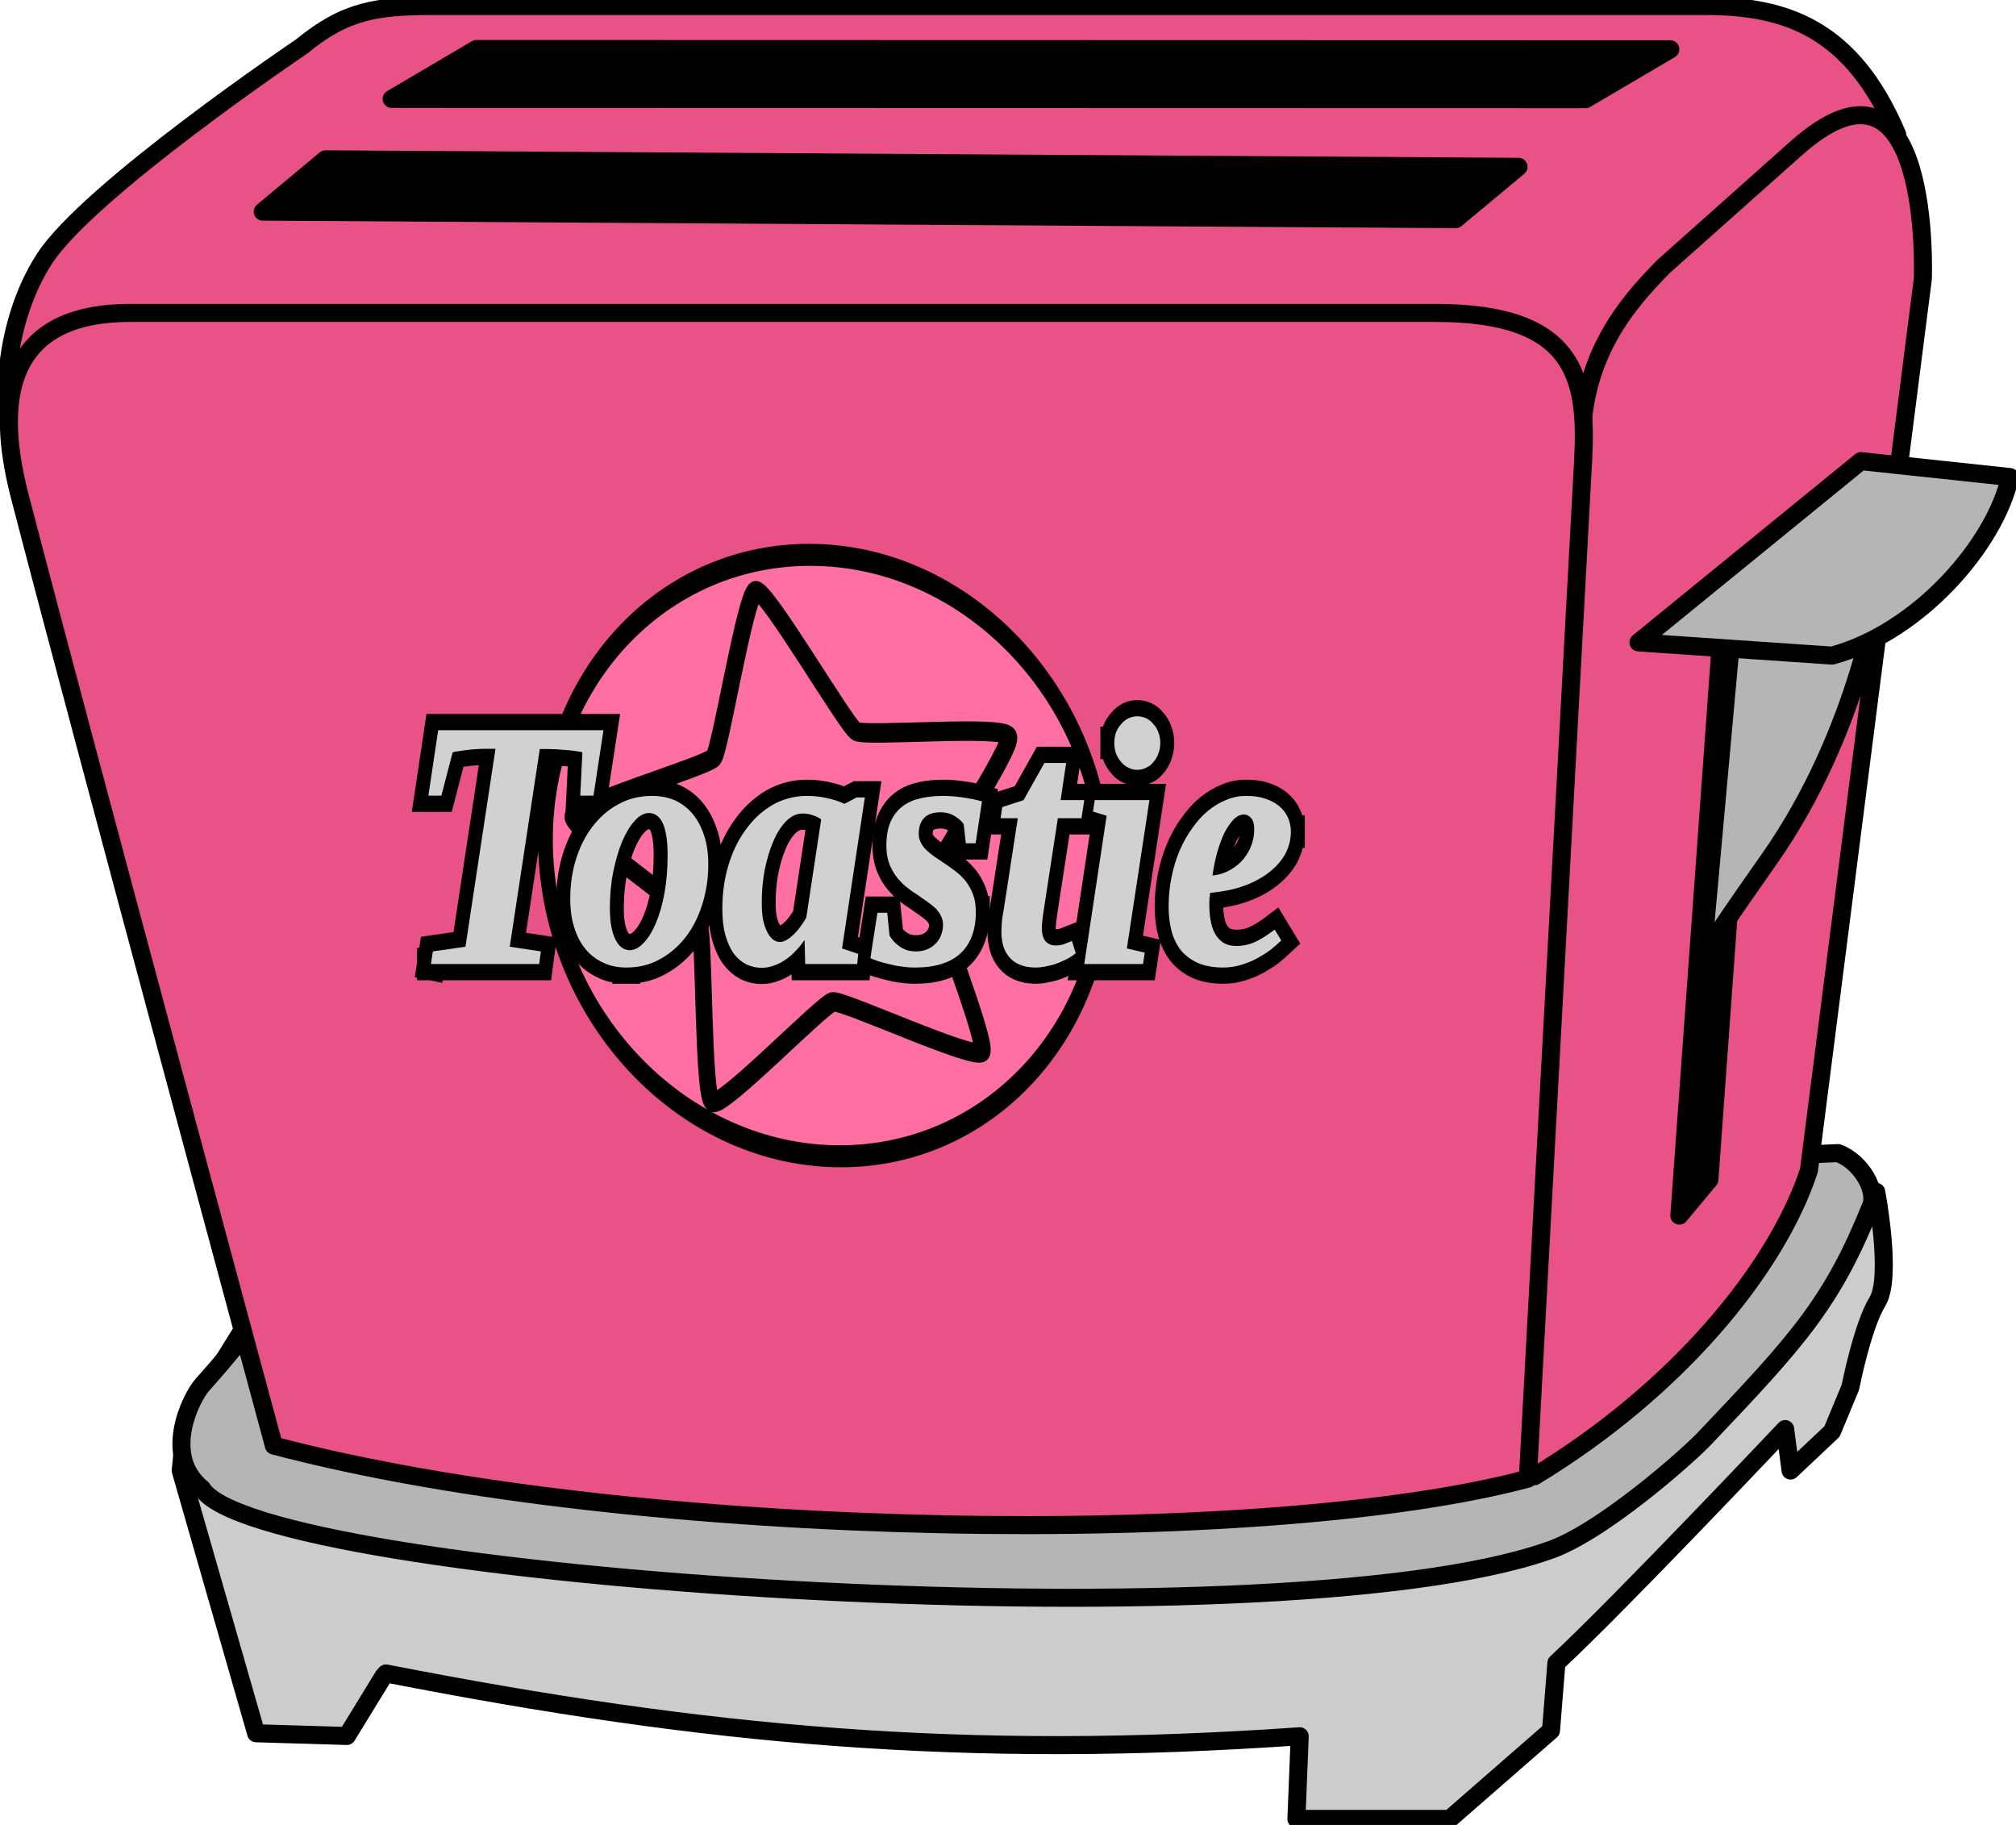
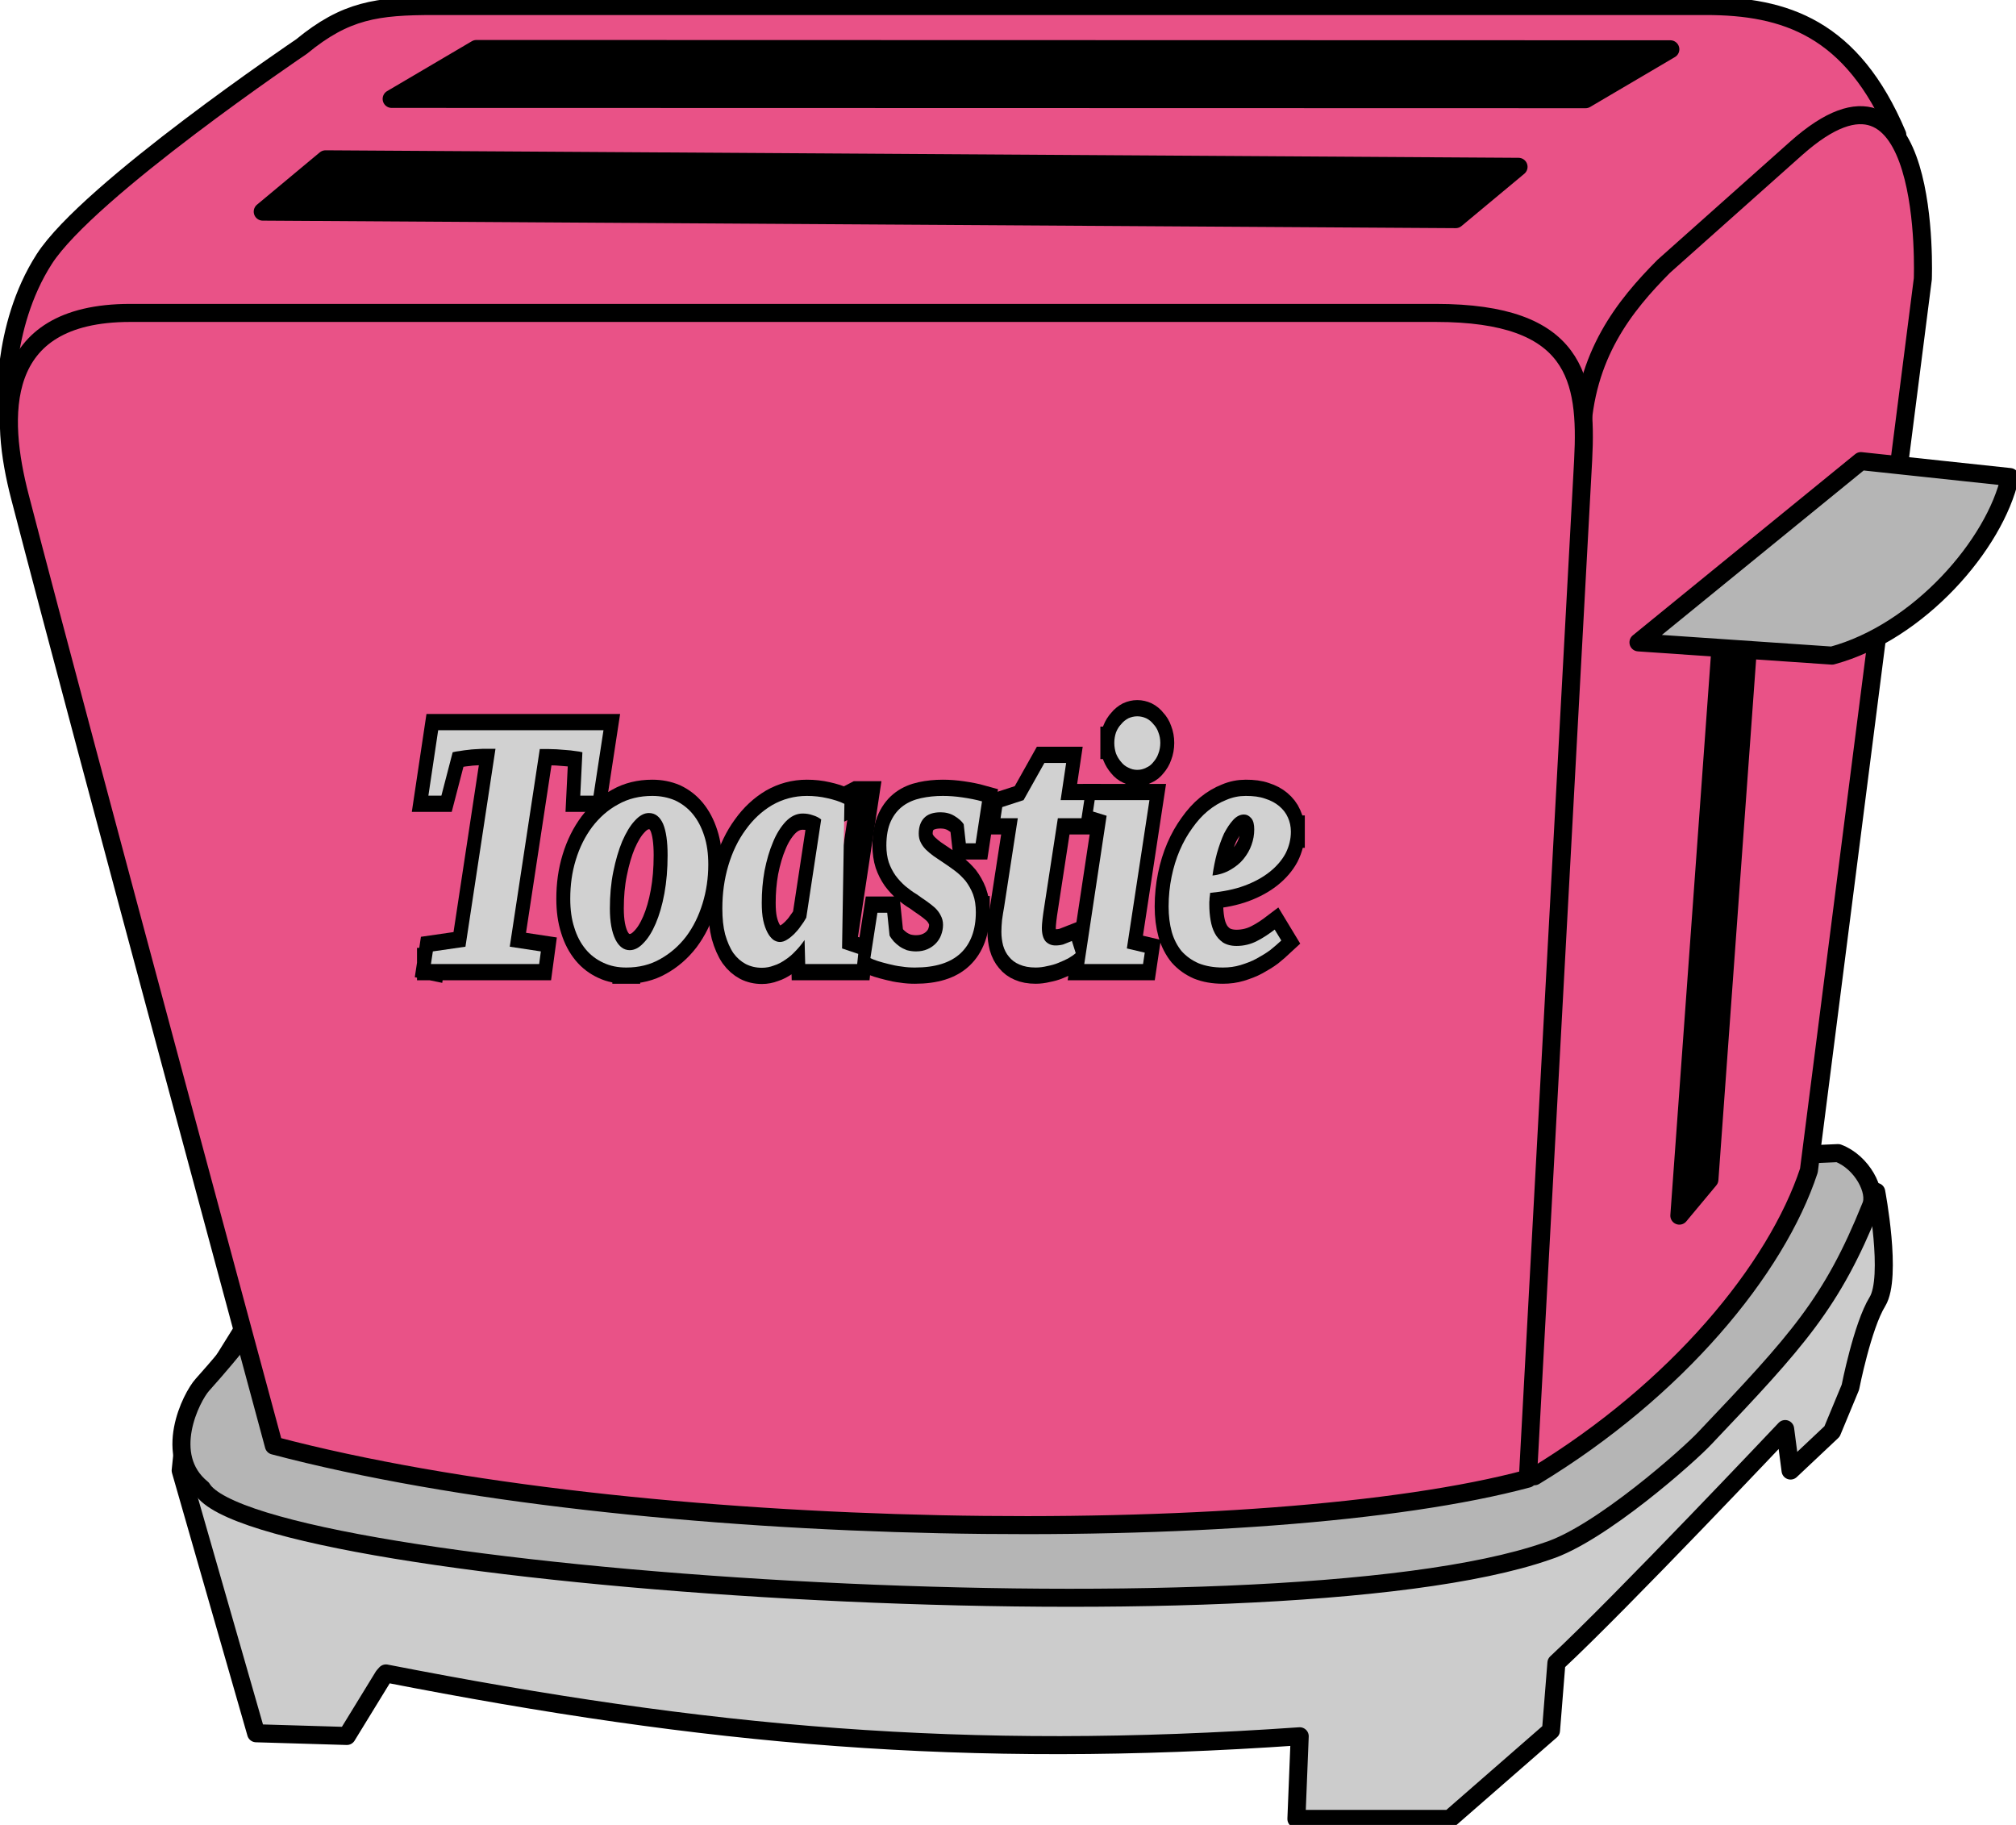
<svg xmlns="http://www.w3.org/2000/svg" xmlns:ns1="http://www.inkscape.org/namespaces/inkscape" xmlns:ns2="http://sodipodi.sourceforge.net/DTD/sodipodi-0.dtd" xmlns:xlink="http://www.w3.org/1999/xlink" id="svg2" height="607.1" width="670.7" version="1.1" viewBox="0 0 670.7 607.1" ns1:version="0.48.5 r10040" ns2:docname="foo (copy).svg">
  <ns2:namedview pagecolor="#ffffff" bordercolor="#666666" borderopacity="1" objecttolerance="10" gridtolerance="10" guidetolerance="10" ns1:pageopacity="0" ns1:pageshadow="2" ns1:window-width="1920" ns1:window-height="1106" id="namedview53" showgrid="false" ns1:zoom="1.11" ns1:cx="249.5" ns1:cy="318.9" ns1:window-x="0" ns1:window-y="32" ns1:window-maximized="1" ns1:current-layer="svg2" fit-margin-top="0" fit-margin-left="0" fit-margin-right="0" fit-margin-bottom="0" />
  <defs id="defs4">
    <linearGradient id="linearGradient4357">
      <stop id="stop4359" stop-color="#9be7ff" offset="0" />
      <stop id="stop4361" stop-color="#fcfeff" offset="1" />
    </linearGradient>
    <linearGradient id="linearGradient4441-2" y2="473" xlink:href="#linearGradient4357" gradientUnits="userSpaceOnUse" x2="525.5" y1="505.1" x1="568" />
    <linearGradient id="linearGradient4425-7" y2="390.5" xlink:href="#linearGradient4357" gradientUnits="userSpaceOnUse" x2="588.5" y1="468.8" x1="646.9" />
    <linearGradient id="linearGradient4433-7" y2="421.2" xlink:href="#linearGradient4357" gradientUnits="userSpaceOnUse" x2="439.1" y1="460.1" x1="490" />
    <linearGradient id="linearGradient4409-0" y2="346.1" xlink:href="#linearGradient4357" gradientUnits="userSpaceOnUse" x2="629.7" y1="391.3" x1="693.2" />
    <linearGradient id="linearGradient4417-7" y2="357.3" xlink:href="#linearGradient4357" gradientUnits="userSpaceOnUse" x2="461.7" y1="419.5" x1="523.3" />
    <linearGradient id="linearGradient4379-1" y2="297.9" xlink:href="#linearGradient4357" gradientUnits="userSpaceOnUse" x2="672.5" y1="324.8" x1="727" />
    <linearGradient id="linearGradient4401-9" y2="309.6" xlink:href="#linearGradient4357" gradientUnits="userSpaceOnUse" x2="466.8" y1="328" x1="589.9" />
    <linearGradient id="linearGradient4393-3" y2="260.4" xlink:href="#linearGradient4357" gradientUnits="userSpaceOnUse" x2="491.4" y1="277.4" x1="555.1" />
    <linearGradient id="linearGradient4363-7" y2="117.6" xlink:href="#linearGradient4357" gradientUnits="userSpaceOnUse" x2="633.1" y1="146.2" x1="803.1" />
    <linearGradient id="linearGradient6075" y2="148.9" xlink:href="#linearGradient4357" gradientUnits="userSpaceOnUse" x2="669.4" y1="210.8" x1="792.7" />
  </defs>
  <path style="fill:#cccccc;fill-opacity:1;stroke:#000000;stroke-width:6;stroke-linecap:round;stroke-linejoin:round;stroke-miterlimit:4;stroke-dasharray:none" ns1:connector-curvature="0" d="M 61.81,472.8 81.11,441.8 624.2,396.5 C 624.2,396.5 629.6,424.8 624.6,433 619.6,441.1 615.6,461.5 615.6,461.5 L 609.5,476.2 595.7,489.2 593.9,475.4 C 593.9,475.4 539.2,533.3 517.8,553.2 L 516,575.7 482.3,605.1 431.3,605.1 432.4,577.6 C 320.7,585.4 234.9,577.5 128.4,556.7 L 127.6,557.6 115.4,577.5 85.21,576.6 60.11,489.2 z" id="path9034" />
  <path style="fill:#e95287;fill-opacity:1;stroke:#000000;stroke-width:6;stroke-linecap:round;stroke-linejoin:round;stroke-miterlimit:4;stroke-dasharray:none" ns1:connector-curvature="0" d="M 2.111,137.2 C 2.111,137.2 0.011,109.1 14.71,86.2 29.41,63.3 100.3,15.5 100.3,15.5 115,3.4 125.4,2 144.4,2 H 567.5 C 593.9,2 616.2,9.3 631.2,44.8 L 543.4,188.8 z" id="path9036" />
  <path style="fill:#b5b5b5;fill-opacity:1;stroke:#000000;stroke-width:6;stroke-linecap:round;stroke-linejoin:round;stroke-miterlimit:4;stroke-dasharray:none" ns1:connector-curvature="0" d="M 117.6,405 611.5,383.6 C 619.5,386.6 624.6,396.4 622.4,401.3 609.5,433.4 598.1,445.9 567.2,478.4 562.2,483.8 532.4,510.4 514.7,516 422.6,548.1 85.11,525.1 67.21,495.2 53.71,484.2 63.71,464.7 67.31,460.7 89.91,435.5 92.91,425.4 117.6,405 z" id="path9038" />
  <path style="fill:#e95287;fill-opacity:1;stroke:#000000;stroke-width:6;stroke-linecap:round;stroke-linejoin:round;stroke-miterlimit:4;stroke-dasharray:none" ns1:connector-curvature="0" d="M 526.2,145.4 C 527.2,118.1 540.5,101.7 553.5,88.6 L 597.5,49.4 C 643.1,8.8 639.7,92.8 639.7,92.8 L 601.8,389.4 C 591,422.2 557.9,462.4 510.5,491.1" id="path9040" />
  <path style="stroke:#000000;stroke-width:6;stroke-linecap:round;stroke-linejoin:round;stroke-miterlimit:4;stroke-dasharray:none" ns1:connector-curvature="0" d="M 108.3,53 505.2,55.5 484.3,72.9 87.41,70.4 z" id="path9042" />
  <path style="stroke:#000000;stroke-width:6;stroke-linecap:round;stroke-linejoin:round;stroke-miterlimit:4;stroke-dasharray:none" ns1:connector-curvature="0" d="M 158.5,16.3 555.7,16.4 527.5,33 130.3,32.9 z" id="path9044" />
  <path style="stroke:#000000;stroke-width:6;stroke-linecap:round;stroke-linejoin:round;stroke-miterlimit:4;stroke-dasharray:none" ns1:connector-curvature="0" d="M 572.4,215.3 582.4,203.3 568.7,392.4 558.7,404.4 z" id="path9046" />
-   <path style="fill:#b5b5b5;fill-opacity:1;stroke:#000000;stroke-width:6;stroke-linecap:round;stroke-linejoin:round;stroke-miterlimit:4;stroke-dasharray:none" ns1:connector-curvature="0" d="M 576.6,205.5 625.1,195.1 C 625.1,195.1 618.6,242.9 588.8,285.5 558.8,328.1 566.2,320.2 566.2,320.2 z" id="path9048" />
  <path style="fill:#b5b5b5;fill-opacity:1;stroke:#000000;stroke-width:6;stroke-linecap:round;stroke-linejoin:round;stroke-miterlimit:4;stroke-dasharray:none" ns1:connector-curvature="0" d="M 545.1,213.7 619.1,153.4 668.7,158.7 C 663.7,181.1 638.4,210.3 609.5,218.1 z" id="path9050" />
  <path style="fill:#e95287;fill-opacity:1;stroke:#000000;stroke-width:6;stroke-linecap:round;stroke-linejoin:round;stroke-miterlimit:4;stroke-dasharray:none" ns1:connector-curvature="0" d="M 43.31,104.1 H 477.7 C 524.4,104.1 528.1,125.9 526.7,153 L 508.3,491.9 C 422.1,515.1 211.9,512.8 91.11,480.9 91.11,480.9 28.61,249.9 6.611,165.2 -0.189,139 -2.089,104.1 43.31,104.1 z" id="path9052" />
  <g id="g4253" transform="matrix(0.859,0,0,1,45.8,0)">
-     <path transform="matrix(0.552,0,0.042,0.705,323.4,581)" d="M 124.3,-420.4 C 124.3,-342 36.57,-278.5 -71.62,-278.5 -179.8,-278.5 -267.5,-342 -267.5,-420.4 -267.5,-498.8 -179.8,-562.3 -71.62,-562.3 36.57,-562.3 124.3,-498.8 124.3,-420.4 z" ns2:ry="141.9" ns2:rx="195.9" ns2:cy="-420.4" ns2:cx="-71.62" id="path3832" style="fill:#ff6fa2;fill-opacity:1;stroke:#000000;stroke-width:10.38;stroke-linecap:round;stroke-linejoin:round;stroke-miterlimit:4;stroke-opacity:1;stroke-dasharray:none" ns2:type="arc" />
-     <path transform="matrix(0.858,0,0.051,0.857,372.3,670.6)" ns1:transform-center-y="0.07528" ns1:transform-center-x="0.07146" d="M -30.66,-374.1 C -34.07,-370.7 -91.91,-394.3 -96.67,-393.6 -101.4,-392.8 -149.1,-352.4 -153.4,-354.6 -157.7,-356.8 -153.1,-419.1 -155.2,-423.4 -157.4,-427.7 -210.6,-460.6 -209.8,-465.3 -209,-470.1 -148.3,-485 -144.9,-488.4 -141.5,-491.8 -126.7,-552.4 -121.9,-553.2 -117.2,-554 -84.29,-500.8 -79.99,-498.6 -75.7,-496.4 -13.41,-501.1 -11.22,-496.8 -9.034,-492.5 -49.41,-444.8 -50.16,-440 -50.91,-435.3 -27.25,-377.5 -30.66,-374.1 z" ns1:randomized="0" ns1:rounded="0.07" ns1:flatsided="false" ns2:arg2="1.414" ns2:arg1="0.7854" ns2:r2="55.93" ns2:r1="105.7" ns2:cy="-448.8" ns2:cx="-105.4" ns2:sides="5" id="path3830" style="fill:#ff6fa2;fill-opacity:1;stroke:#000000;stroke-width:7.552;stroke-miterlimit:4;stroke-opacity:1;stroke-dasharray:none" ns2:type="star" />
    <g id="use3842-4-3" style="font-size:40px;font-style:normal;font-weight:normal;line-height:125%;letter-spacing:0px;word-spacing:0px;fill:none;stroke:#000000;stroke-width:13.079;stroke-linecap:square;stroke-linejoin:miter;stroke-miterlimit:4;stroke-opacity:1;stroke-dasharray:none;font-family:Sans" transform="matrix(0.825,0,0,0.825,-105.7,628.6)">
      <path id="path3868-2-8" style="font-size:144px;font-style:italic;font-variant:normal;font-weight:bold;font-stretch:normal;stroke:#000000;stroke-width:13.079;stroke-miterlimit:4;stroke-dasharray:none;font-family:Liberation Serif;-inkscape-font-specification:Liberation Serif Bold Italic" d="M 265.8,-373.2 266.7,-378.3 282,-380.2 296.1,-460 291.8,-460 C 290.7,-460 289.4,-460 288,-459.9 286.5,-459.8 285.1,-459.8 283.6,-459.6 282.1,-459.5 280.7,-459.3 279.3,-459.1 278,-459 276.9,-458.8 276,-458.6 L 270.7,-441.1 264.6,-441.1 269.2,-467.5 346.8,-467.5 342.1,-441.1 335.9,-441.1 336.9,-458.6 C 336,-458.8 334.9,-459 333.5,-459.1 332.2,-459.3 330.8,-459.4 329.3,-459.5 327.8,-459.6 326.3,-459.7 324.8,-459.8 323.4,-459.8 322.1,-459.9 321,-459.9 L 316.9,-459.9 302.8,-380.2 317.4,-378.3 316.6,-373.2 265.8,-373.2" ns1:connector-curvature="0" />
      <path id="path3870-2-0" style="font-size:144px;font-style:italic;font-variant:normal;font-weight:bold;font-stretch:normal;stroke:#000000;stroke-width:13.079;stroke-miterlimit:4;stroke-dasharray:none;font-family:Liberation Serif;-inkscape-font-specification:Liberation Serif Bold Italic" d="M 376.9,-417.1 C 376.9,-422.6 376.2,-426.8 374.8,-429.7 373.3,-432.6 371.1,-434.1 368.1,-434.1 365.9,-434.1 363.7,-433.1 361.5,-431 359.3,-429 357.4,-426.2 355.6,-422.7 353.9,-419.2 352.5,-415.1 351.4,-410.4 350.3,-405.8 349.8,-400.8 349.8,-395.6 349.8,-390.2 350.7,-386.1 352.4,-383.1 354.1,-380.2 356.4,-378.8 359.1,-378.8 361.3,-378.8 363.4,-379.7 365.5,-381.6 367.7,-383.5 369.6,-386.1 371.3,-389.5 373,-392.9 374.4,-397 375.4,-401.7 376.4,-406.4 376.9,-411.5 376.9,-417.1 M 357.5,-371.8 C 353.6,-371.8 350,-372.4 346.8,-373.7 343.5,-375 340.7,-376.8 338.4,-379.2 336.1,-381.6 334.3,-384.5 333.1,-387.9 331.8,-391.3 331.2,-395.2 331.2,-399.5 331.2,-405 332,-410.2 333.8,-415.2 335.6,-420.3 338.2,-424.7 341.5,-428.5 344.9,-432.3 348.9,-435.4 353.7,-437.6 358.4,-439.9 363.8,-441 369.7,-441 373.6,-441 377.1,-440.4 380.4,-439.2 383.6,-437.9 386.4,-436.1 388.7,-433.7 391,-431.3 392.8,-428.4 394.1,-424.9 395.4,-421.5 396,-417.7 396,-413.3 396,-407.9 395.1,-402.6 393.3,-397.6 391.5,-392.6 389,-388.2 385.6,-384.3 382.2,-380.5 378.2,-377.5 373.4,-375.2 368.7,-372.9 363.4,-371.8 357.5,-371.8" ns1:connector-curvature="0" />
      <path id="path3872-6-4" style="font-size:144px;font-style:italic;font-variant:normal;font-weight:bold;font-stretch:normal;stroke:#000000;stroke-width:13.079;stroke-miterlimit:4;stroke-dasharray:none;font-family:Liberation Serif;-inkscape-font-specification:Liberation Serif Bold Italic" d="M 458.8,-379.5 466.4,-377.3 465.9,-373.2 441.5,-373.2 441.2,-382.9 C 439.9,-381.3 438.5,-379.8 437,-378.5 435.5,-377.1 433.9,-375.9 432.1,-374.9 430.4,-373.9 428.7,-373.1 426.8,-372.6 425,-372 423.1,-371.7 421.2,-371.7 418.4,-371.7 415.9,-372.2 413.6,-373.2 411.4,-374.2 409.4,-375.7 407.8,-377.6 406.2,-379.6 404.9,-382.2 403.9,-385.2 403,-388.2 402.6,-391.6 402.6,-395.6 402.6,-401.7 403.5,-407.4 405.4,-412.9 407.3,-418.4 410,-423.2 413.5,-427.3 417,-431.5 421.1,-434.8 426,-437.3 430.9,-439.7 436.3,-441 442.3,-441 445.6,-441 448.8,-440.7 451.8,-440.1 454.9,-439.5 457.6,-438.8 459.9,-437.8 L 465.7,-440.4 469.5,-440.4 458.8,-379.5 M 421.1,-397.9 C 421.1,-395.2 421.3,-392.8 421.8,-390.8 422.3,-388.8 423,-387.2 423.8,-385.9 424.6,-384.6 425.5,-383.7 426.5,-383 427.5,-382.4 428.6,-382.1 429.6,-382.1 430.7,-382.1 431.8,-382.4 432.9,-383 434.1,-383.6 435.2,-384.4 436.3,-385.3 437.4,-386.3 438.5,-387.3 439.4,-388.5 440.4,-389.6 441.3,-390.8 442,-391.9 L 449,-431.5 C 448,-432.2 446.7,-432.8 445.1,-433.2 443.5,-433.7 441.9,-433.9 440.3,-433.9 437.4,-433.9 434.8,-432.8 432.4,-430.7 430.1,-428.6 428,-425.8 426.4,-422.4 424.7,-419 423.4,-415.1 422.4,-410.8 421.5,-406.5 421.1,-402.2 421.1,-397.9" ns1:connector-curvature="0" />
      <path id="path3874-4-7" style="font-size:144px;font-style:italic;font-variant:normal;font-weight:bold;font-stretch:normal;stroke:#000000;stroke-width:13.079;stroke-miterlimit:4;stroke-dasharray:none;font-family:Liberation Serif;-inkscape-font-specification:Liberation Serif Bold Italic" d="M 521.6,-394.1 C 521.6,-387 519.2,-381.4 514.5,-377.6 509.7,-373.7 502.5,-371.8 493,-371.8 491,-371.8 488.9,-371.9 486.8,-372.2 484.6,-372.4 482.6,-372.8 480.7,-373.2 478.8,-373.6 477.1,-374 475.6,-374.4 474.1,-374.8 473,-375.2 472.1,-375.6 L 475.4,-393.9 480,-393.9 481.1,-384.7 C 481.6,-383.9 482.3,-383.1 483.1,-382.3 483.9,-381.6 484.8,-380.9 485.8,-380.3 486.8,-379.7 488,-379.2 489.2,-378.8 490.5,-378.5 492,-378.3 493.5,-378.3 495.5,-378.3 497.3,-378.6 498.9,-379.2 500.5,-379.8 501.8,-380.6 502.9,-381.6 503.9,-382.5 504.8,-383.7 505.3,-384.9 505.9,-386.3 506.2,-387.6 506.2,-389 506.2,-390.5 505.8,-391.7 505.1,-392.8 504.5,-393.9 503.5,-395 502.4,-395.9 501.2,-396.8 499.9,-397.7 498.4,-398.6 497,-399.4 495.5,-400.3 493.9,-401.3 491.9,-402.3 490.1,-403.5 488.4,-404.7 486.7,-406 485.2,-407.4 483.9,-408.9 482.6,-410.5 481.5,-412.3 480.7,-414.3 480,-416.2 479.6,-418.5 479.6,-421 479.6,-424.9 480.3,-428.2 481.7,-430.8 483.1,-433.4 485.1,-435.5 487.5,-437 489.9,-438.5 492.7,-439.5 495.9,-440.1 499.1,-440.7 502.5,-441 506.1,-441 509.1,-441 512.2,-440.8 515.3,-440.4 518.5,-440 521.6,-439.5 524.5,-438.8 L 521.5,-421.9 516.9,-421.9 515.9,-429.6 C 515,-430.8 513.5,-431.9 511.6,-432.9 509.7,-433.9 507.5,-434.4 505.1,-434.4 501.5,-434.4 498.9,-433.6 497.2,-432 495.6,-430.5 494.8,-428.4 494.8,-425.8 494.8,-424.5 495.1,-423.3 495.7,-422.3 496.3,-421.2 497.1,-420.3 498.1,-419.4 499.2,-418.5 500.4,-417.6 501.7,-416.8 503,-416 504.5,-415.2 506,-414.3 508,-413.2 509.9,-412 511.8,-410.8 513.7,-409.6 515.3,-408.2 516.8,-406.7 518.2,-405.1 519.4,-403.3 520.3,-401.3 521.2,-399.2 521.6,-396.8 521.6,-394.1" ns1:connector-curvature="0" />
      <path id="path3876-1-6" style="font-size:144px;font-style:italic;font-variant:normal;font-weight:bold;font-stretch:normal;stroke:#000000;stroke-width:13.079;stroke-miterlimit:4;stroke-dasharray:none;font-family:Liberation Serif;-inkscape-font-specification:Liberation Serif Bold Italic" d="M 559,-380.7 C 560.1,-380.7 561.3,-380.8 562.6,-381.1 563.8,-381.5 565.2,-382 566.7,-382.5 L 568.5,-377.6 C 567.6,-376.9 566.4,-376.2 565,-375.5 563.7,-374.9 562.1,-374.3 560.4,-373.7 558.8,-373.1 557,-372.7 555.2,-372.4 553.3,-372 551.5,-371.8 549.7,-371.8 546.7,-371.8 544.2,-372.2 542.1,-373 540.1,-373.7 538.4,-374.8 537.2,-376.1 535.9,-377.4 535,-378.9 534.4,-380.7 533.9,-382.4 533.6,-384.2 533.6,-386.2 533.6,-387.6 533.7,-389.1 533.9,-390.9 534.2,-392.7 534.5,-394.5 534.9,-396.3 L 541.3,-432 533.2,-432 534,-436.5 544,-439.3 553.8,-454.3 564,-454.3 561.4,-439.3 572.5,-439.3 571.2,-432 560.1,-432 553.7,-396.2 C 553.4,-394.5 553.1,-392.9 552.9,-391.3 552.7,-389.8 552.6,-388.6 552.6,-387.8 552.6,-385.3 553.2,-383.5 554.4,-382.3 555.7,-381.2 557.2,-380.7 559,-380.7" ns1:connector-curvature="0" />
      <path id="path3878-2-8" style="font-size:144px;font-style:italic;font-variant:normal;font-weight:bold;font-stretch:normal;stroke:#000000;stroke-width:13.079;stroke-miterlimit:4;stroke-dasharray:none;font-family:Liberation Serif;-inkscape-font-specification:Liberation Serif Bold Italic" d="M 592.5,-379.5 600.9,-377.8 600.1,-373.2 572.5,-373.2 583,-433 576.6,-434.7 577.4,-439.3 603.1,-439.3 592.5,-379.5 M 586.6,-462.4 C 586.6,-463.9 586.9,-465.3 587.4,-466.6 588,-467.9 588.8,-469 589.8,-469.9 590.7,-470.9 591.9,-471.7 593.2,-472.3 594.5,-472.8 595.9,-473.1 597.4,-473.1 598.9,-473.1 600.3,-472.8 601.6,-472.3 603,-471.7 604.1,-470.9 605,-469.9 606,-469 606.8,-467.9 607.3,-466.6 607.9,-465.3 608.2,-463.9 608.2,-462.4 608.2,-460.9 607.9,-459.4 607.3,-458.1 606.8,-456.8 606,-455.7 605,-454.7 604.1,-453.7 603,-452.9 601.6,-452.4 600.3,-451.8 598.9,-451.5 597.4,-451.5 595.9,-451.5 594.5,-451.8 593.2,-452.4 591.9,-452.9 590.7,-453.7 589.8,-454.7 588.8,-455.7 588,-456.8 587.4,-458.1 586.9,-459.4 586.6,-460.9 586.6,-462.4" ns1:connector-curvature="0" />
      <path id="path3880-8-9" style="font-size:144px;font-style:italic;font-variant:normal;font-weight:bold;font-stretch:normal;stroke:#000000;stroke-width:13.079;stroke-miterlimit:4;stroke-dasharray:none;font-family:Liberation Serif;-inkscape-font-specification:Liberation Serif Bold Italic" d="M 669.5,-426.6 C 669.5,-423.6 668.7,-420.7 667,-417.8 665.3,-415.1 662.8,-412.6 659.6,-410.4 656.4,-408.2 652.4,-406.3 647.7,-404.8 643,-403.3 637.6,-402.4 631.6,-401.9 631.6,-401.7 631.5,-401.4 631.5,-401 631.4,-400.6 631.4,-400.2 631.3,-399.7 631.3,-399.3 631.3,-398.8 631.2,-398.3 631.2,-397.8 631.2,-397.4 631.2,-397.1 631.2,-395 631.4,-392.9 631.8,-390.9 632.2,-388.9 632.8,-387.2 633.8,-385.6 634.7,-384.1 636,-382.9 637.6,-381.9 639.3,-381 641.4,-380.5 644,-380.5 647.4,-380.5 650.7,-381.2 653.6,-382.5 656.6,-383.8 659.3,-385.4 661.9,-387.1 L 665,-382.7 C 663.5,-381.5 661.8,-380.2 659.9,-378.9 657.9,-377.6 655.7,-376.5 653.4,-375.4 651.1,-374.3 648.5,-373.5 645.9,-372.8 643.2,-372.1 640.5,-371.8 637.6,-371.8 633.2,-371.8 629.4,-372.4 626.2,-373.5 623,-374.7 620.4,-376.3 618.2,-378.4 616.2,-380.5 614.6,-383.1 613.6,-386.1 612.6,-389.2 612.1,-392.6 612.1,-396.4 612.1,-400.6 612.6,-404.6 613.5,-408.4 614.4,-412.2 615.7,-415.8 617.3,-419 619,-422.4 621,-425.4 623.2,-428 625.5,-430.8 627.9,-433.1 630.6,-435 633.3,-436.9 636.2,-438.4 639.2,-439.4 642.2,-440.5 645.2,-441 648.3,-441 651.8,-441 654.8,-440.7 657.4,-439.9 660,-439.2 662.2,-438.2 664,-436.9 665.8,-435.6 667.2,-434.1 668.1,-432.3 669,-430.6 669.5,-428.7 669.5,-426.6 M 632.7,-408.9 C 635.9,-409.2 638.7,-410 641.1,-411.2 643.5,-412.4 645.6,-413.8 647.2,-415.5 648.9,-417.3 650.2,-419.2 651,-421.2 651.9,-423.3 652.3,-425.4 652.3,-427.5 652.3,-429.5 651.9,-431 650.9,-432 649.9,-433 648.8,-433.5 647.5,-433.5 645.7,-433.5 644,-432.8 642.4,-431.3 640.9,-429.9 639.5,-428.1 638.1,-425.8 636.9,-423.5 635.8,-420.9 634.8,-417.9 633.9,-415 633.2,-412 632.7,-408.9" ns1:connector-curvature="0" />
    </g>
    <g id="flowRoot3834-8-0" style="font-size:40px;font-style:normal;font-weight:normal;line-height:125%;letter-spacing:0px;word-spacing:0px;fill:#d1d1d1;fill-opacity:1;stroke:none;font-family:Sans" transform="matrix(0.825,0,0,0.825,-105.7,628.6)">
      <path id="path3853-9-6" style="font-size:144px;font-style:italic;font-variant:normal;font-weight:bold;font-stretch:normal;fill:#d1d1d1;font-family:Liberation Serif;-inkscape-font-specification:Liberation Serif Bold Italic" d="M 265.8,-373.2 266.7,-378.3 282,-380.2 296.1,-460 291.8,-460 C 290.7,-460 289.4,-460 288,-459.9 286.5,-459.8 285.1,-459.8 283.6,-459.6 282.1,-459.5 280.7,-459.3 279.3,-459.1 278,-459 276.9,-458.8 276,-458.6 L 270.7,-441.1 264.6,-441.1 269.2,-467.5 346.8,-467.5 342.1,-441.1 335.9,-441.1 336.9,-458.6 C 336,-458.8 334.9,-459 333.5,-459.1 332.2,-459.3 330.8,-459.4 329.3,-459.5 327.8,-459.6 326.3,-459.7 324.8,-459.8 323.4,-459.8 322.1,-459.9 321,-459.9 L 316.9,-459.9 302.8,-380.2 317.4,-378.3 316.6,-373.2 265.8,-373.2" ns1:connector-curvature="0" />
      <path id="path3855-2-8" style="font-size:144px;font-style:italic;font-variant:normal;font-weight:bold;font-stretch:normal;fill:#d1d1d1;font-family:Liberation Serif;-inkscape-font-specification:Liberation Serif Bold Italic" d="M 376.9,-417.1 C 376.9,-422.6 376.2,-426.8 374.8,-429.7 373.3,-432.6 371.1,-434.1 368.1,-434.1 365.9,-434.1 363.7,-433.1 361.5,-431 359.3,-429 357.4,-426.2 355.6,-422.7 353.9,-419.2 352.5,-415.1 351.4,-410.4 350.3,-405.8 349.8,-400.8 349.8,-395.6 349.8,-390.2 350.7,-386.1 352.4,-383.1 354.1,-380.2 356.4,-378.8 359.1,-378.8 361.3,-378.8 363.4,-379.7 365.5,-381.6 367.7,-383.5 369.6,-386.1 371.3,-389.5 373,-392.9 374.4,-397 375.4,-401.7 376.4,-406.4 376.9,-411.5 376.9,-417.1 M 357.5,-371.8 C 353.6,-371.8 350,-372.4 346.8,-373.7 343.5,-375 340.7,-376.8 338.4,-379.2 336.1,-381.6 334.3,-384.5 333.1,-387.9 331.8,-391.3 331.2,-395.2 331.2,-399.5 331.2,-405 332,-410.2 333.8,-415.2 335.6,-420.3 338.2,-424.7 341.5,-428.5 344.9,-432.3 348.9,-435.4 353.7,-437.6 358.4,-439.9 363.8,-441 369.7,-441 373.6,-441 377.1,-440.4 380.4,-439.2 383.6,-437.9 386.4,-436.1 388.7,-433.7 391,-431.3 392.8,-428.4 394.1,-424.9 395.4,-421.5 396,-417.7 396,-413.3 396,-407.9 395.1,-402.6 393.3,-397.6 391.5,-392.6 389,-388.2 385.6,-384.3 382.2,-380.5 378.2,-377.5 373.4,-375.2 368.7,-372.9 363.4,-371.8 357.5,-371.8" ns1:connector-curvature="0" />
-       <path id="path3857-8-7" style="font-size:144px;font-style:italic;font-variant:normal;font-weight:bold;font-stretch:normal;fill:#d1d1d1;font-family:Liberation Serif;-inkscape-font-specification:Liberation Serif Bold Italic" d="M 458.8,-379.5 466.4,-377.3 465.9,-373.2 441.5,-373.2 441.2,-382.9 C 439.9,-381.3 438.5,-379.8 437,-378.5 435.5,-377.1 433.9,-375.9 432.1,-374.9 430.4,-373.9 428.7,-373.1 426.8,-372.6 425,-372 423.1,-371.7 421.2,-371.7 418.4,-371.7 415.9,-372.2 413.6,-373.2 411.4,-374.2 409.4,-375.7 407.8,-377.6 406.2,-379.6 404.9,-382.2 403.9,-385.2 403,-388.2 402.6,-391.6 402.6,-395.6 402.6,-401.7 403.5,-407.4 405.4,-412.9 407.3,-418.4 410,-423.2 413.5,-427.3 417,-431.5 421.1,-434.8 426,-437.3 430.9,-439.7 436.3,-441 442.3,-441 445.6,-441 448.8,-440.7 451.8,-440.1 454.9,-439.5 457.6,-438.8 459.9,-437.8 L 465.7,-440.4 469.5,-440.4 458.8,-379.5 M 421.1,-397.9 C 421.1,-395.2 421.3,-392.8 421.8,-390.8 422.3,-388.8 423,-387.2 423.8,-385.9 424.6,-384.6 425.5,-383.7 426.5,-383 427.5,-382.4 428.6,-382.1 429.6,-382.1 430.7,-382.1 431.8,-382.4 432.9,-383 434.1,-383.6 435.2,-384.4 436.3,-385.3 437.4,-386.3 438.5,-387.3 439.4,-388.5 440.4,-389.6 441.3,-390.8 442,-391.9 L 449,-431.5 C 448,-432.2 446.7,-432.8 445.1,-433.2 443.5,-433.7 441.9,-433.9 440.3,-433.9 437.4,-433.9 434.8,-432.8 432.4,-430.7 430.1,-428.6 428,-425.8 426.4,-422.4 424.7,-419 423.4,-415.1 422.4,-410.8 421.5,-406.5 421.1,-402.2 421.1,-397.9" ns1:connector-curvature="0" />
+       <path id="path3857-8-7" style="font-size:144px;font-style:italic;font-variant:normal;font-weight:bold;font-stretch:normal;fill:#d1d1d1;font-family:Liberation Serif;-inkscape-font-specification:Liberation Serif Bold Italic" d="M 458.8,-379.5 466.4,-377.3 465.9,-373.2 441.5,-373.2 441.2,-382.9 C 439.9,-381.3 438.5,-379.8 437,-378.5 435.5,-377.1 433.9,-375.9 432.1,-374.9 430.4,-373.9 428.7,-373.1 426.8,-372.6 425,-372 423.1,-371.7 421.2,-371.7 418.4,-371.7 415.9,-372.2 413.6,-373.2 411.4,-374.2 409.4,-375.7 407.8,-377.6 406.2,-379.6 404.9,-382.2 403.9,-385.2 403,-388.2 402.6,-391.6 402.6,-395.6 402.6,-401.7 403.5,-407.4 405.4,-412.9 407.3,-418.4 410,-423.2 413.5,-427.3 417,-431.5 421.1,-434.8 426,-437.3 430.9,-439.7 436.3,-441 442.3,-441 445.6,-441 448.8,-440.7 451.8,-440.1 454.9,-439.5 457.6,-438.8 459.9,-437.8 M 421.1,-397.9 C 421.1,-395.2 421.3,-392.8 421.8,-390.8 422.3,-388.8 423,-387.2 423.8,-385.9 424.6,-384.6 425.5,-383.7 426.5,-383 427.5,-382.4 428.6,-382.1 429.6,-382.1 430.7,-382.1 431.8,-382.4 432.9,-383 434.1,-383.6 435.2,-384.4 436.3,-385.3 437.4,-386.3 438.5,-387.3 439.4,-388.5 440.4,-389.6 441.3,-390.8 442,-391.9 L 449,-431.5 C 448,-432.2 446.7,-432.8 445.1,-433.2 443.5,-433.7 441.9,-433.9 440.3,-433.9 437.4,-433.9 434.8,-432.8 432.4,-430.7 430.1,-428.6 428,-425.8 426.4,-422.4 424.7,-419 423.4,-415.1 422.4,-410.8 421.5,-406.5 421.1,-402.2 421.1,-397.9" ns1:connector-curvature="0" />
      <path id="path3859-8-9" style="font-size:144px;font-style:italic;font-variant:normal;font-weight:bold;font-stretch:normal;fill:#d1d1d1;font-family:Liberation Serif;-inkscape-font-specification:Liberation Serif Bold Italic" d="M 521.6,-394.1 C 521.6,-387 519.2,-381.4 514.5,-377.6 509.7,-373.7 502.5,-371.8 493,-371.8 491,-371.8 488.9,-371.9 486.8,-372.2 484.6,-372.4 482.6,-372.8 480.7,-373.2 478.8,-373.6 477.1,-374 475.6,-374.4 474.1,-374.8 473,-375.2 472.1,-375.6 L 475.4,-393.9 480,-393.9 481.1,-384.7 C 481.6,-383.9 482.3,-383.1 483.1,-382.3 483.9,-381.6 484.8,-380.9 485.8,-380.3 486.8,-379.7 488,-379.2 489.2,-378.8 490.5,-378.5 492,-378.3 493.5,-378.3 495.5,-378.3 497.3,-378.6 498.9,-379.2 500.5,-379.8 501.8,-380.6 502.9,-381.6 503.9,-382.5 504.8,-383.7 505.3,-384.9 505.9,-386.3 506.2,-387.6 506.2,-389 506.2,-390.5 505.8,-391.7 505.1,-392.8 504.5,-393.9 503.5,-395 502.4,-395.9 501.2,-396.8 499.9,-397.7 498.4,-398.6 497,-399.4 495.5,-400.3 493.9,-401.3 491.9,-402.3 490.1,-403.5 488.4,-404.7 486.7,-406 485.2,-407.4 483.9,-408.9 482.6,-410.5 481.5,-412.3 480.7,-414.3 480,-416.2 479.6,-418.5 479.6,-421 479.6,-424.9 480.3,-428.2 481.7,-430.8 483.1,-433.4 485.1,-435.5 487.5,-437 489.9,-438.5 492.7,-439.5 495.9,-440.1 499.1,-440.7 502.5,-441 506.1,-441 509.1,-441 512.2,-440.8 515.3,-440.4 518.5,-440 521.6,-439.5 524.5,-438.8 L 521.5,-421.9 516.9,-421.9 515.9,-429.6 C 515,-430.8 513.5,-431.9 511.6,-432.9 509.7,-433.9 507.5,-434.4 505.1,-434.4 501.5,-434.4 498.9,-433.6 497.2,-432 495.6,-430.5 494.8,-428.4 494.8,-425.8 494.8,-424.5 495.1,-423.3 495.7,-422.3 496.3,-421.2 497.1,-420.3 498.1,-419.4 499.2,-418.5 500.4,-417.6 501.7,-416.8 503,-416 504.5,-415.2 506,-414.3 508,-413.2 509.9,-412 511.8,-410.8 513.7,-409.6 515.3,-408.2 516.8,-406.7 518.2,-405.1 519.4,-403.3 520.3,-401.3 521.2,-399.2 521.6,-396.8 521.6,-394.1" ns1:connector-curvature="0" />
      <path id="path3861-8-0" style="font-size:144px;font-style:italic;font-variant:normal;font-weight:bold;font-stretch:normal;fill:#d1d1d1;font-family:Liberation Serif;-inkscape-font-specification:Liberation Serif Bold Italic" d="M 559,-380.7 C 560.1,-380.7 561.3,-380.8 562.6,-381.1 563.8,-381.5 565.2,-382 566.7,-382.5 L 568.5,-377.6 C 567.6,-376.9 566.4,-376.2 565,-375.5 563.7,-374.9 562.1,-374.3 560.4,-373.7 558.8,-373.1 557,-372.7 555.2,-372.4 553.3,-372 551.5,-371.8 549.7,-371.8 546.7,-371.8 544.2,-372.2 542.1,-373 540.1,-373.7 538.4,-374.8 537.2,-376.1 535.9,-377.4 535,-378.9 534.4,-380.7 533.9,-382.4 533.6,-384.2 533.6,-386.2 533.6,-387.6 533.7,-389.1 533.9,-390.9 534.2,-392.7 534.5,-394.5 534.9,-396.3 L 541.3,-432 533.2,-432 534,-436.5 544,-439.3 553.8,-454.3 564,-454.3 561.4,-439.3 572.5,-439.3 571.2,-432 560.1,-432 553.7,-396.2 C 553.4,-394.5 553.1,-392.9 552.9,-391.3 552.7,-389.8 552.6,-388.6 552.6,-387.8 552.6,-385.3 553.2,-383.5 554.4,-382.3 555.7,-381.2 557.2,-380.7 559,-380.7" ns1:connector-curvature="0" />
      <path id="path3863-6-3" style="font-size:144px;font-style:italic;font-variant:normal;font-weight:bold;font-stretch:normal;fill:#d1d1d1;font-family:Liberation Serif;-inkscape-font-specification:Liberation Serif Bold Italic" d="M 592.5,-379.5 600.9,-377.8 600.1,-373.2 572.5,-373.2 583,-433 576.6,-434.7 577.4,-439.3 603.1,-439.3 592.5,-379.5 M 586.6,-462.4 C 586.6,-463.9 586.9,-465.3 587.4,-466.6 588,-467.9 588.8,-469 589.8,-469.9 590.7,-470.9 591.9,-471.7 593.2,-472.3 594.5,-472.8 595.9,-473.1 597.4,-473.1 598.9,-473.1 600.3,-472.8 601.6,-472.3 603,-471.7 604.1,-470.9 605,-469.9 606,-469 606.8,-467.9 607.3,-466.6 607.9,-465.3 608.2,-463.9 608.2,-462.4 608.2,-460.9 607.9,-459.4 607.3,-458.1 606.8,-456.8 606,-455.7 605,-454.7 604.1,-453.7 603,-452.9 601.6,-452.4 600.3,-451.8 598.9,-451.5 597.4,-451.5 595.9,-451.5 594.5,-451.8 593.2,-452.4 591.9,-452.9 590.7,-453.7 589.8,-454.7 588.8,-455.7 588,-456.8 587.4,-458.1 586.9,-459.4 586.6,-460.9 586.6,-462.4" ns1:connector-curvature="0" />
      <path id="path3865-8-3" style="font-size:144px;font-style:italic;font-variant:normal;font-weight:bold;font-stretch:normal;fill:#d1d1d1;font-family:Liberation Serif;-inkscape-font-specification:Liberation Serif Bold Italic" d="M 669.5,-426.6 C 669.5,-423.6 668.7,-420.7 667,-417.8 665.3,-415.1 662.8,-412.6 659.6,-410.4 656.4,-408.2 652.4,-406.3 647.7,-404.8 643,-403.3 637.6,-402.4 631.6,-401.9 631.6,-401.7 631.5,-401.4 631.5,-401 631.4,-400.6 631.4,-400.2 631.3,-399.7 631.3,-399.3 631.3,-398.8 631.2,-398.3 631.2,-397.8 631.2,-397.4 631.2,-397.1 631.2,-395 631.4,-392.9 631.8,-390.9 632.2,-388.9 632.8,-387.2 633.8,-385.6 634.7,-384.1 636,-382.9 637.6,-381.9 639.3,-381 641.4,-380.5 644,-380.5 647.4,-380.5 650.7,-381.2 653.6,-382.5 656.6,-383.8 659.3,-385.4 661.9,-387.1 L 665,-382.7 C 663.5,-381.5 661.8,-380.2 659.9,-378.9 657.9,-377.6 655.7,-376.5 653.4,-375.4 651.1,-374.3 648.5,-373.5 645.9,-372.8 643.2,-372.1 640.5,-371.8 637.6,-371.8 633.2,-371.8 629.4,-372.4 626.2,-373.5 623,-374.7 620.4,-376.3 618.2,-378.4 616.2,-380.5 614.6,-383.1 613.6,-386.1 612.6,-389.2 612.1,-392.6 612.1,-396.4 612.1,-400.6 612.6,-404.6 613.5,-408.4 614.4,-412.2 615.7,-415.8 617.3,-419 619,-422.4 621,-425.4 623.2,-428 625.5,-430.8 627.9,-433.1 630.6,-435 633.3,-436.9 636.2,-438.4 639.2,-439.4 642.2,-440.5 645.2,-441 648.3,-441 651.8,-441 654.8,-440.7 657.4,-439.9 660,-439.2 662.2,-438.2 664,-436.9 665.8,-435.6 667.2,-434.1 668.1,-432.3 669,-430.6 669.5,-428.7 669.5,-426.6 M 632.7,-408.9 C 635.9,-409.2 638.7,-410 641.1,-411.2 643.5,-412.4 645.6,-413.8 647.2,-415.5 648.9,-417.3 650.2,-419.2 651,-421.2 651.9,-423.3 652.3,-425.4 652.3,-427.5 652.3,-429.5 651.9,-431 650.9,-432 649.9,-433 648.8,-433.5 647.5,-433.5 645.7,-433.5 644,-432.8 642.4,-431.3 640.9,-429.9 639.5,-428.1 638.1,-425.8 636.9,-423.5 635.8,-420.9 634.8,-417.9 633.9,-415 633.2,-412 632.7,-408.9" ns1:connector-curvature="0" />
    </g>
  </g>
</svg>